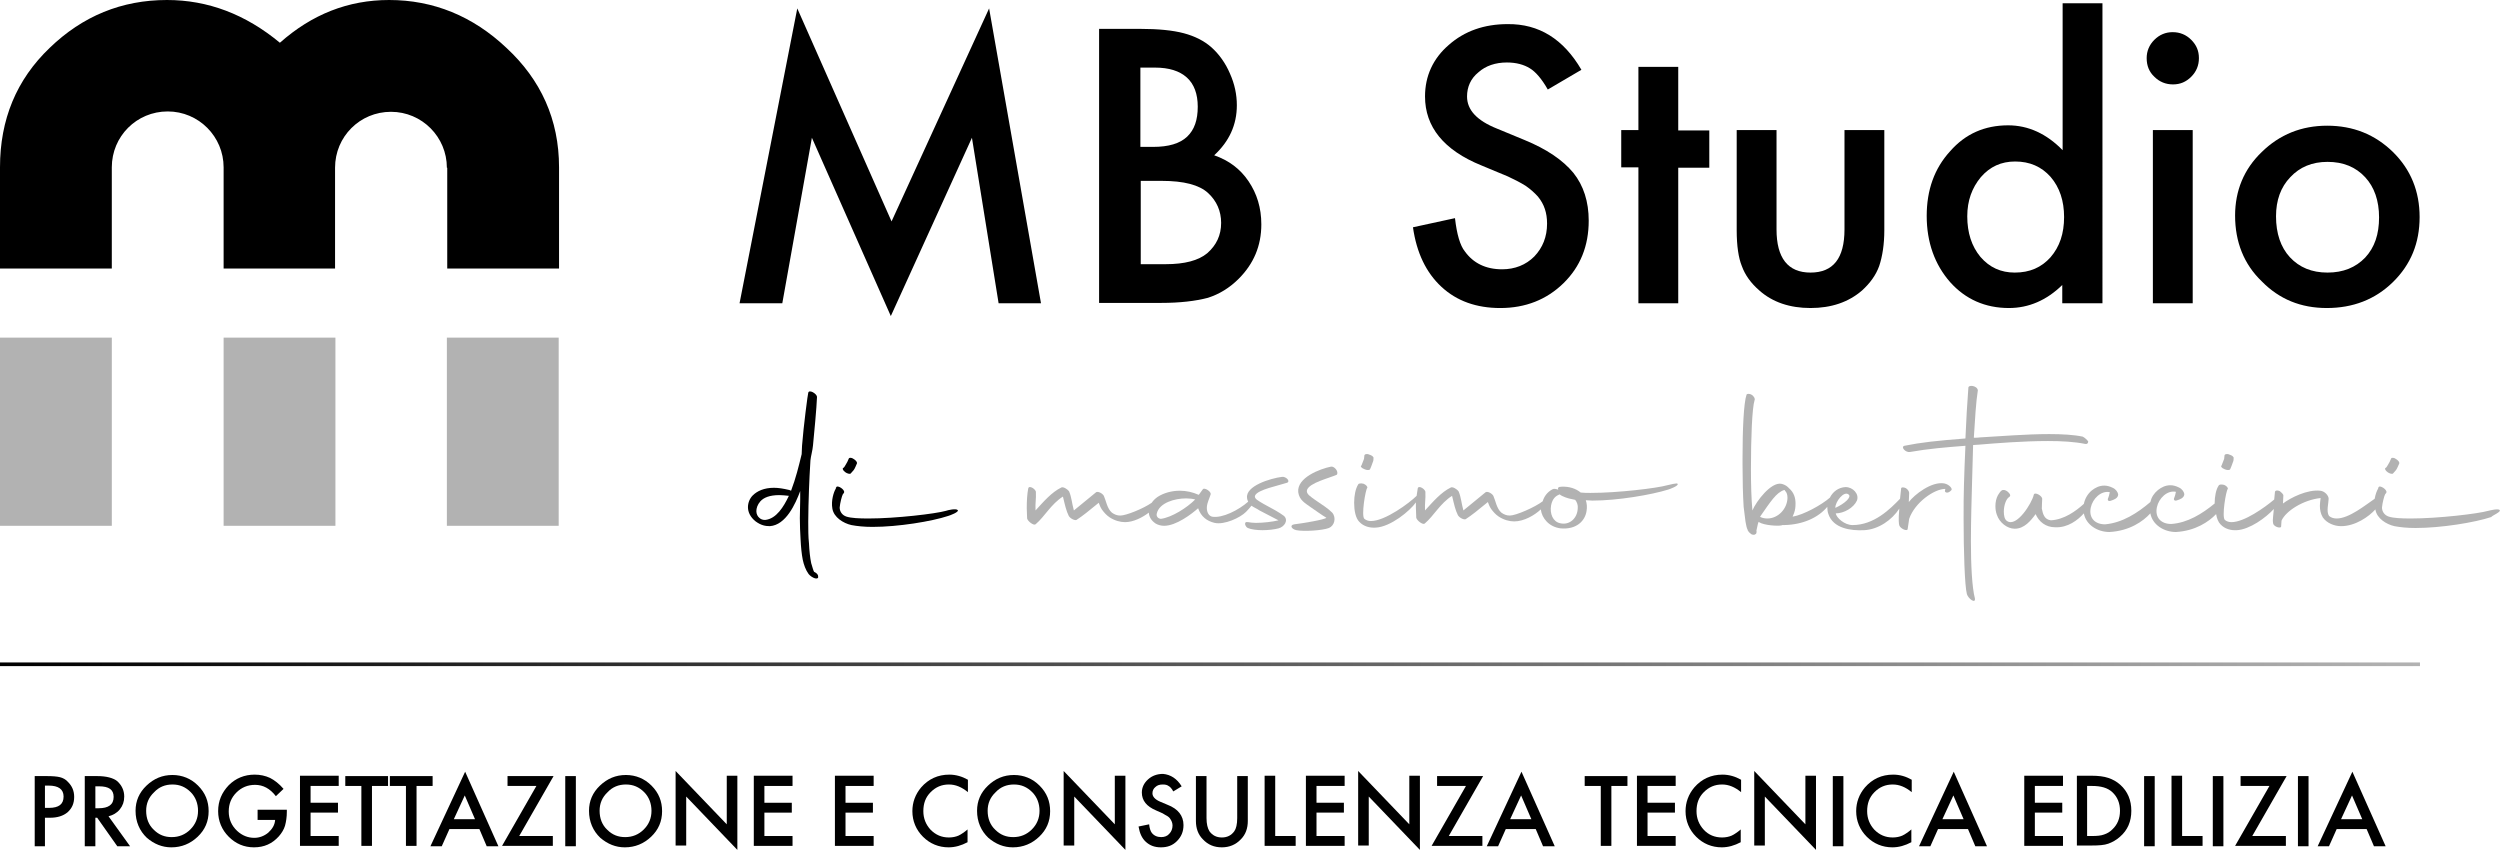
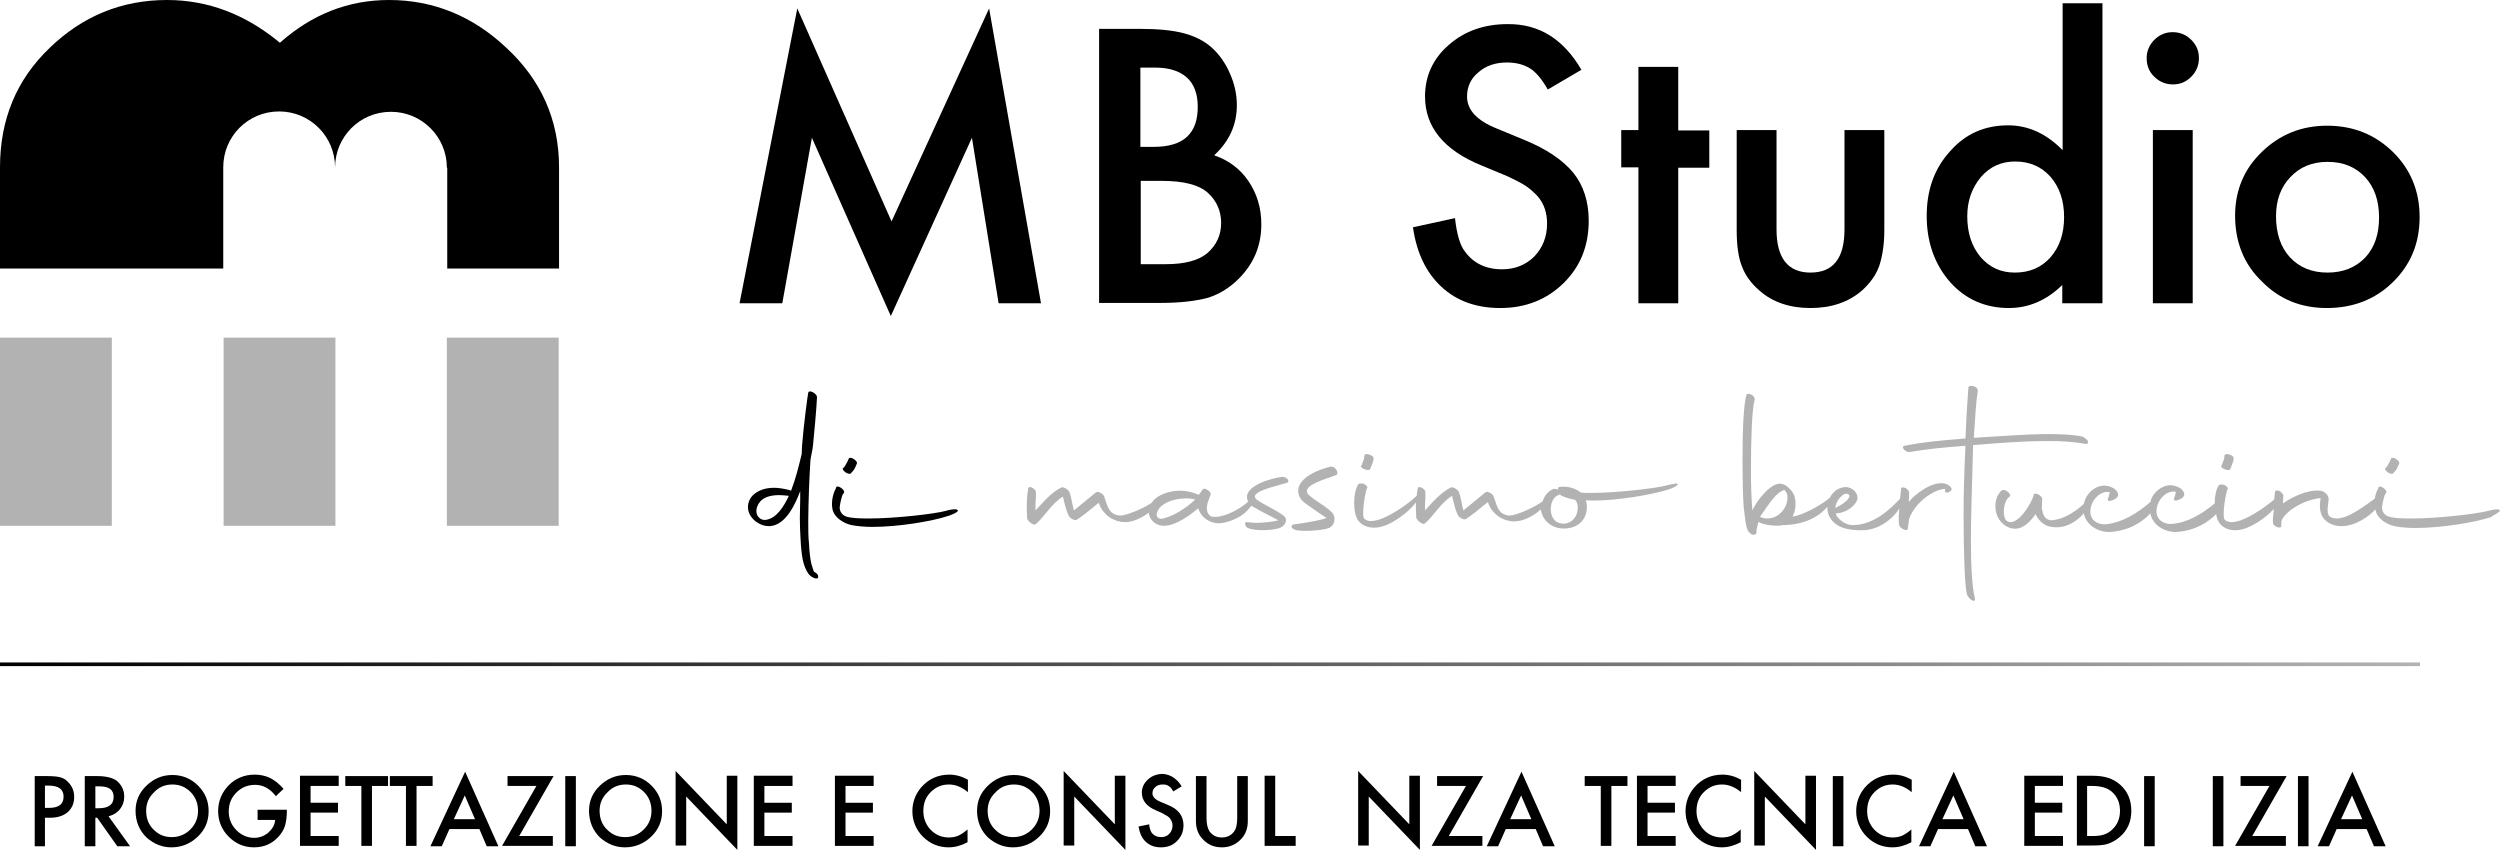
<svg xmlns="http://www.w3.org/2000/svg" version="1.1" id="Livello_1" x="0px" y="0px" viewBox="0 0 684.2 232.7" style="enable-background:new 0 0 684.2 232.7;" xml:space="preserve">
  <style type="text/css">
	.st0{fill:#B2B2B2;}
	.st1{fill:#FFFFFF;}
	.st2{fill:none;stroke:url(#SVGID_1_);stroke-miterlimit:10;}
</style>
  <g>
    <path d="M202.4,83l15.8-80.7L244,60.6l26.7-58.3L284.9,83h-11.6L266,37.7l-22.2,48.8l-21.6-48.8L214.1,83H202.4z" />
    <path d="M300.8,83V7.9H312c5,0,9,0.4,12,1.2c3,0.8,5.6,2.1,7.6,3.9c2.1,1.9,3.8,4.3,5,7.1c1.3,2.9,1.9,5.8,1.9,8.7   c0,5.4-2.1,9.9-6.2,13.7c4,1.4,7.1,3.7,9.4,7.1c2.3,3.4,3.5,7.3,3.5,11.8c0,5.9-2.1,10.8-6.2,14.9c-2.5,2.5-5.3,4.2-8.4,5.2   c-3.4,0.9-7.7,1.4-12.8,1.4H300.8z M312.1,40.2h3.5c4.2,0,7.3-0.9,9.3-2.8c2-1.9,2.9-4.6,2.9-8.2c0-3.5-1-6.2-3-8   c-2-1.8-4.9-2.7-8.7-2.7h-4V40.2z M312.1,72.3h7c5.1,0,8.9-1,11.3-3c2.5-2.2,3.8-4.9,3.8-8.3c0-3.2-1.2-6-3.6-8.2   c-2.4-2.2-6.6-3.3-12.7-3.3h-5.7V72.3z" />
    <path d="M432.8,19.1l-9.2,5.4c-1.7-3-3.4-4.9-4.9-5.8c-1.6-1-3.7-1.6-6.3-1.6c-3.1,0-5.8,0.9-7.8,2.7c-2.1,1.7-3.1,4-3.1,6.6   c0,3.7,2.7,6.6,8.2,8.8l7.5,3.1c6.1,2.5,10.5,5.5,13.4,9c2.8,3.5,4.2,7.9,4.2,13.1c0,6.9-2.3,12.6-6.9,17.1   c-4.6,4.5-10.4,6.8-17.3,6.8c-6.5,0-11.9-1.9-16.1-5.8c-4.2-3.9-6.8-9.3-7.8-16.3l11.5-2.5c0.5,4.4,1.4,7.5,2.7,9.1   c2.3,3.2,5.7,4.9,10.2,4.9c3.5,0,6.5-1.2,8.8-3.5c2.3-2.4,3.5-5.4,3.5-9c0-1.5-0.2-2.8-0.6-4c-0.4-1.2-1-2.3-1.9-3.4   c-0.9-1-2-2-3.3-2.9c-1.4-0.9-3-1.7-4.9-2.6l-7.2-3C395.1,41.1,390,34.7,390,26.4c0-5.6,2.2-10.4,6.5-14.1   c4.3-3.8,9.7-5.7,16.1-5.7C421.2,6.5,427.9,10.7,432.8,19.1z" />
    <path d="M459.3,45.8V83h-10.9V45.8h-4.7V35.6h4.7V18.3h10.9v17.4h8.5v10.2H459.3z" />
    <path d="M486.2,35.6v27.2c0,7.8,3.1,11.8,9.3,11.8c6.2,0,9.3-3.9,9.3-11.8V35.6h10.9v27.4c0,3.8-0.5,7.1-1.4,9.8   c-0.9,2.5-2.5,4.7-4.7,6.7c-3.7,3.2-8.4,4.8-14.1,4.8c-5.7,0-10.4-1.6-14-4.8c-2.3-2-3.9-4.2-4.8-6.7c-0.9-2.2-1.4-5.5-1.4-9.8   V35.6H486.2z" />
    <path d="M564.4,0.9h11V83h-11v-5c-4.3,4.2-9.2,6.3-14.6,6.3c-6.5,0-11.9-2.4-16.1-7.1c-4.2-4.8-6.4-10.9-6.4-18.1   c0-7.1,2.1-13,6.4-17.7c4.2-4.8,9.5-7.1,15.9-7.1c5.5,0,10.5,2.3,14.9,6.8V0.9z M538.4,59.2c0,4.5,1.2,8.2,3.6,11.1   c2.5,2.9,5.6,4.3,9.4,4.3c4.1,0,7.3-1.4,9.8-4.2c2.5-2.9,3.7-6.5,3.7-11c0-4.4-1.2-8.1-3.7-11c-2.5-2.8-5.7-4.2-9.7-4.2   c-3.8,0-6.9,1.4-9.4,4.3C539.7,51.4,538.4,54.9,538.4,59.2z" />
    <path d="M587.5,15.9c0-1.9,0.7-3.6,2.1-5c1.4-1.4,3.1-2.1,5-2.1c2,0,3.7,0.7,5.1,2.1c1.4,1.4,2.1,3,2.1,5c0,2-0.7,3.7-2.1,5.1   c-1.4,1.4-3,2.1-5,2.1c-2,0-3.7-0.7-5.1-2.1C588.2,19.7,587.5,18,587.5,15.9z M600.1,35.6V83h-10.9V35.6H600.1z" />
    <path d="M611.7,59c0-6.8,2.4-12.7,7.3-17.4c4.9-4.8,10.9-7.2,17.9-7.2c7.1,0,13.1,2.4,18,7.2c4.9,4.8,7.3,10.8,7.3,17.8   c0,7.1-2.4,13-7.3,17.8c-4.9,4.8-11,7.1-18.1,7.1c-7.1,0-13-2.4-17.8-7.3C614.1,72.3,611.7,66.2,611.7,59z M622.9,59.2   c0,4.7,1.3,8.5,3.8,11.2c2.6,2.8,6,4.2,10.3,4.2c4.3,0,7.7-1.4,10.3-4.1c2.6-2.8,3.8-6.4,3.8-11c0-4.6-1.3-8.3-3.8-11   c-2.6-2.8-6-4.2-10.3-4.2c-4.2,0-7.6,1.4-10.2,4.2C624.2,51.2,622.9,54.8,622.9,59.2z" />
  </g>
  <rect x="61.2" y="92.4" class="st0" width="30.6" height="51.5" />
  <rect y="92.4" class="st0" width="30.6" height="51.5" />
  <rect x="122.3" y="92.4" class="st0" width="30.6" height="51.5" />
-   <path d="M122.3,45.9c0-8.4-6.8-15.3-15.3-15.3s-15.3,6.8-15.3,15.3l0,27.6H61.2l0-27.7c0-8.4-6.8-15.3-15.3-15.3  s-15.3,6.8-15.3,15.3v27.7H0V45.8c0-13.1,4.5-24,13.6-32.7C22.6,4.4,33.3,0,45.7,0c11.2,0,21.5,3.9,30.9,11.7  C85.4,3.9,95.3,0,106.5,0c12.1,0,22.9,4.4,32.1,13.1C148,21.8,153,32.7,153,45.8v27.7h-30.6V45.9z" />
+   <path d="M122.3,45.9c0-8.4-6.8-15.3-15.3-15.3s-15.3,6.8-15.3,15.3l0,27.6l0-27.7c0-8.4-6.8-15.3-15.3-15.3  s-15.3,6.8-15.3,15.3v27.7H0V45.8c0-13.1,4.5-24,13.6-32.7C22.6,4.4,33.3,0,45.7,0c11.2,0,21.5,3.9,30.9,11.7  C85.4,3.9,95.3,0,106.5,0c12.1,0,22.9,4.4,32.1,13.1C148,21.8,153,32.7,153,45.8v27.7h-30.6V45.9z" />
  <g>
    <path d="M223,156.6L223,156.6l-0.2-0.1c-0.2-0.3-0.4-1.1-0.8-2.4c-0.3-1.5-0.5-3.3-0.6-5.4c-0.2-1.8-0.2-3.8-0.2-5.9   c0-2.8,0.1-5.8,0.2-8.8c0.1-2.4,0.2-4.9,0.4-8c0.1-1.1,0.6-2.8,0.7-4.1c0.3-3,1-10.4,1.1-13.3c-0.1-0.9-2.2-2.1-2.4-1.1   c-0.1,0.1-1.3,9.2-1.7,14.5l-0.1,2.3c-0.8,3.3-1.6,6.6-2.9,10l-0.5-0.2c-1.7-0.4-3-0.6-4.2-0.6c-2.7,0-4.6,0.9-5.8,2.1   c-0.8,0.8-1.3,2-1.3,3.2c0,1.3,0.6,2.7,2.1,3.9c1.5,1.1,2.7,1.3,3.9,1.3c4.4-0.3,7-6.1,8.3-9.6v2.3c0,1.7-0.1,3.5-0.1,5.1   c0,2,0.1,4,0.2,5.8c0.1,2.1,0.3,4.1,0.6,5.6c0.3,1.4,0.8,2.8,1.6,3.9c0.4,0.5,1.1,1,1.8,1.2c0.7,0.1,0.9-0.1,0.8-0.6   C223.9,157.2,223.4,156.8,223,156.6z M215.8,135.9c-1.3,2.7-3.3,6.1-6.4,6.4c-0.7,0-1.2-0.2-1.6-0.6c-0.4-0.3-0.8-1-0.8-1.8   c0-0.8,0.3-1.8,1.1-2.7c0.9-1,2.5-1.7,5.2-1.7c0.8,0,1.6,0.1,2.6,0.2L215.8,135.9z" />
    <path d="M231.3,129.2c0.5,0.4,1.3,0.6,1.5,0.4c0.3-0.3,0.5-0.6,0.8-0.9c0.3-0.3,0.8-1.6,0.9-1.8c0.2-0.3-0.2-0.9-0.9-1.3   c-0.5-0.4-1.2-0.4-1.3-0.1l-0.4,0.9c-0.2,0.3-0.8,1.5-1,1.6C230.4,128.1,230.7,128.8,231.3,129.2z" />
    <path d="M258.9,139.8c-2.8,0.8-13.7,2.1-21.2,2.1c-2.6,0-4.7-0.1-6-0.5c-1.3-0.4-1.9-1.5-1.9-2.5c0.1-1.2,0.6-3.2,0.9-3.7l0.1-0.1   l0.1-0.1l0.1-0.2c0.3-0.8-1.8-2.1-2.1-1.5c0,0.1-0.1,0.1-0.2,0.3l0.1,0.1l-0.1,0.1c-0.5,0.8-1.3,3.2-0.9,5.4c0.4,2.4,3,4,5.2,4.5   c1.6,0.3,3.5,0.5,5.8,0.5c7,0,16.2-1.5,20.7-3c0.4-0.1,3.1-1.1,2.6-1.6C261.7,139.1,259.4,139.6,258.9,139.8z" />
    <path class="st0" d="M350.9,130.5c-3.2,0.4-10.1,2.5-9.6,5.8c0,0.4,0.2,0.7,0.3,1c-2.6,2.3-7.1,4.6-9.9,4.1   c-1.1-0.3-1.5-1.6-1.4-2.7c0.1-1.2,0.7-2.3,1-3.3c0.4-0.8-1.7-2.1-2.1-1.5l-1.1,1.5h-0.1c-1.6-0.7-3.3-1.1-5.1-1.1   c-2.2,0-4.4,0.6-6.1,1.7c-0.7,0.5-1.2,1-1.6,1.6c-2.3,1.6-7,3.5-8.6,3.5c-0.9,0-1.6-0.3-2.3-0.8c-1.3-1.1-1.6-3.3-2.2-4.6   c-0.4-0.7-1.6-1.3-2.1-1l-6.1,5c-0.6-2.2-0.6-3.5-1.3-5.2c-0.5-0.7-1.6-1.3-2.1-1.1c-2.7,1.3-4.9,3.9-7.1,6.3   c-0.1-2.1,0.2-3.2,0.1-4.9c0.2-0.8-1.9-2.2-2.1-1.1c-0.3,1.6-0.4,3.4-0.4,5.4c0,0.9,0.1,1.8,0.1,2.8c0.2,0.8,1.8,2,2.3,1.6   c2.5-2.1,4.2-5.5,7.5-7.6c0.6,2.5,0.9,3.9,1.6,5.3c0.4,0.7,1.6,1.3,2.1,1.1c1.7-1.1,3.3-2.4,6.1-4.7c0.2,0.6,0.5,1.3,0.9,1.9   c0.6,0.8,1.2,1.5,2.1,2.1c1.4,0.9,2.9,1.3,4.2,1.3c2.3,0,4.8-1.3,6.5-2.6c0.1,1.2,0.7,2.2,1.9,3c0.7,0.4,1.5,0.6,2.3,0.6   c3.3,0,7.5-3.2,9.3-4.8c0.8,2.3,2.4,3.5,4.5,4c2.7,0.6,7-1.4,8.6-3c0.6-0.6,1.1-1.2,1.5-1.7c0.7,0.5,1.5,0.8,2.2,1.3   c1.3,0.7,3.7,1.9,5.2,2.7c-1.6,0.4-4.2,0.7-6.2,0.7c-0.8,0-1.5-0.1-2.1-0.2c-1.4-0.3-0.8,1.3-0.1,1.6c0.9,0.4,2.5,0.6,4,0.6   c1.6,0,3.3-0.2,4.4-0.5c1.6-0.4,2.8-2.2,1.5-3.4c-1.3-1-3.2-2-5.6-3.3c-1.3-0.8-2.7-1.4-2.3-2.3c0.7-1.6,6.4-2.7,8.8-3.5   C353.2,131.6,351.9,130.4,350.9,130.5z M317.7,142c-0.9-0.1-1.3-0.8-1.1-1.5c0.7-2.9,4.9-4.1,8-4.1c0.9,0,1.8,0.1,2.5,0.3   C324.8,139,320.7,141.6,317.7,142z" />
    <path class="st0" d="M364.3,127.7c-3,0.6-9.4,3-9,7c0.3,2.2,1.9,3,3.4,4.1c1.2,0.8,2.8,2,4.3,2.9c-0.4,0.5-6.3,1.5-8.8,1.8   c-1.3,0.2-0.8,1.3,0.6,1.6c2,0.4,7.1,0.1,8.9-0.6c1.5-0.6,2.1-2.8,0.9-4.2c-1.2-1.2-2.5-2-4.7-3.5c-1.2-0.9-2.5-1.6-2.2-2.7   c0.7-2,6-3.2,8.2-4.2C366.4,129,365.2,127.6,364.3,127.7z" />
    <path class="st0" d="M373.4,128.4c0.6,0.3,1.3,0.3,1.5,0.1c0.2-0.3,0.7-1.7,0.8-2c0.2-0.4,0.2-0.8,0.2-1.1c0.1-0.3-0.4-0.8-1.2-1   c-0.6-0.3-1.3-0.1-1.3,0.3l-0.1,0.9c-0.1,0.3-0.6,1.6-0.7,1.8C372.2,127.6,372.6,128.1,373.4,128.4z" />
    <path class="st0" d="M456.3,132.8c-2.8,0.8-13.5,2.1-21,2.1c-0.9,0-1.8,0-2.7-0.1c-1.3-1.1-3.2-1.7-5.2-1.6c-0.9,0-1.2,0.3-0.9,0.9   l-0.1-0.1c-0.6-0.2-1.1-0.3-1.5-0.1c-1.5,0.8-2.3,2-2.7,3.3c-2.1,1.6-7.3,3.9-9,3.9c-0.9,0-1.6-0.3-2.3-0.8   c-1.3-1.1-1.6-3.3-2.2-4.6c-0.4-0.7-1.6-1.3-2.1-1l-6.1,5c-0.6-2.2-0.6-3.5-1.3-5.2c-0.5-0.7-1.6-1.3-2.1-1.1   c-2.7,1.3-4.9,3.9-7.1,6.3c-0.1-2.1,0.2-3.2,0.1-4.9c0.2-0.8-1.9-2.2-2.1-1.1c-0.1,0.6-0.2,1.3-0.3,2c-1.9,1.9-8.6,6.9-12.5,6.9   c-0.7,0-1.3-0.2-1.8-0.6c-0.9-0.8,0.3-8,0.8-8.5c0.1-0.3-0.3-0.8-1-1.1c-0.8-0.2-1.4-0.1-1.5,0.2c-0.7,1.1-1.1,3-1.1,5   c0,2.1,0.4,4.2,1.4,5.2c1.2,1.3,2.9,1.7,4.5,1.6c4.1-0.2,9.4-4.6,11-6.9c0,0.5,0,1,0,1.4c0,0.9,0.1,1.8,0.1,2.8   c0.2,0.8,1.8,2,2.3,1.6c2.5-2.1,4.2-5.5,7.5-7.6c0.6,2.5,0.9,3.9,1.6,5.3c0.4,0.7,1.6,1.3,2.1,1.1c1.7-1.1,3.3-2.4,6.1-4.7   c0.2,0.6,0.5,1.3,0.9,1.9c0.6,0.8,1.2,1.5,2.1,2.1c1.4,0.9,2.9,1.3,4.2,1.3c2.7,0,5.6-1.7,7.3-3.3c0,0,0,0.1,0,0.1   c0.3,2.3,2.2,4.7,5.4,5.1c4.4,0.4,6.7-2.1,7.1-4.7c0.2-1.1,0.1-2.1-0.2-3c0.6,0,1.2,0.1,1.8,0.1c7,0,16.2-1.6,20.7-3   c0.4-0.1,3.1-1.1,2.6-1.6C459.1,132.1,456.7,132.7,456.3,132.8z M427,143.2c-2-0.4-2.9-2.6-2.5-4.9c0.4-2,1.4-2.6,2.3-3l0.2,0.1   c0.4,0.4,2.3,1.1,3.2,1.2l0.9,0.2c0.5,0.6,0.8,1.5,0.7,2.3C431.7,141.9,429.5,143.8,427,143.2z" />
    <path class="st0" d="M532.1,132.3c-3.5-0.6-8.2,3.1-9.7,5.1l0.1-2.5c0-0.4-0.4-1-0.9-1.3c-0.6-0.3-1.3-0.3-1.3,0.1   c-0.1,1-0.2,2-0.3,2.8c-2.7,2.8-7.1,7.2-13,7.2c-2.2,0-4.4-2-4.6-3.2c2.2,0,4.9-1.5,5.8-3.5c0.7-1.8-1.1-3.7-3.1-3.7   c-2,0.1-3.5,1.3-4.3,2.9c-2.3,2-7.2,4.7-10.2,5.2l0.4-1c0.3-0.8,0.4-1.6,0.4-2.6c0-1.5-0.4-3-1.8-4.2l-0.3-0.3   c-0.5-0.5-1.3-0.8-1.8-0.9c-2.8-0.5-6.8,4.7-7.9,7.3c-0.3-3.2-0.4-7.3-0.4-11.4c0-8.3,0.3-16.6,1-18.8c0.2-0.4-0.2-1-0.7-1.4   c-0.6-0.4-1.3-0.4-1.5-0.1c-0.8,2.3-1.1,9.7-1.1,17.3v2c0,4.1,0.1,8.2,0.3,11.4l0.5,4c0.2,1,0.3,1.8,0.6,2.3c0,0.1,0,0.2,0.2,0.4   c0,0.1,0.4,0.5,0.8,0.8c0.6,0.3,0.9,0.1,1,0.1c0.1-0.1,0.2-0.2,0.3-0.2c0.1-0.2,0.2-0.5,0.1-0.9l0.4-1.8l0.2-0.6l0.1,0.1   c1.4,0.9,5.1,1.1,6.1,0.9l0.3-0.1h0.5c5.2-0.1,9.4-2.1,11.8-5c0,0.1,0,0.2,0,0.2c0,0.6,0.1,1.3,0.3,1.8c1.3,3.9,6.1,4.6,9.8,4.4   c3.9-0.2,7.6-2.8,9.6-5.9c-0.3,3.3-0.1,4.2,0,4.6c0.3,0.9,2.3,1.8,2.3,0.9c0.3-1.8,0.3-2.2,0.4-2.7c1.5-4.4,6.8-8.2,9.9-8.2   l-0.1,0.5c-0.1,0.5,0.8,0.9,1.7-0.1C534.5,133.9,533.6,132.6,532.1,132.3z M483.7,141.9c-0.6,0-1.3-0.1-1.9-0.4l-0.1-0.1   c2.8-4,4.4-6.6,6.6-7.3h0.1l0.2,0.3c0.4,0.4,0.6,1,0.6,1.9C489.1,139.3,486.6,141.9,483.7,141.9z M506,135.4   c0.7,0.7-1.1,2.4-3.7,3.6C502.2,137.4,504.7,134.1,506,135.4z" />
    <path class="st0" d="M540,121.8c0.5,0,0.9-0.1,1.5-0.1c4.8-0.4,12.2-1,19-1c3.8,0,7.3,0.2,10.2,0.8c0.5,0.1,0.8-0.2,0.8-0.7   c-0.3-0.4-0.9-1-1.5-1.3c-2.3-0.5-5.6-0.7-9.2-0.7c-6.2,0-13.4,0.6-18.8,0.9c-0.6,0.1-1.3,0.1-1.8,0.1c0.3-4.9,0.6-9.9,1.1-13   c-0.2-1.3-2.7-1.6-2.6-0.6c-0.3,3.9-0.6,8.9-0.8,13.8c-7.8,0.6-12.3,1.1-16.7,2c-1.1,0.3,0.3,1.9,1.5,1.7c5.1-0.9,10-1.3,15.2-1.7   c-0.2,3.9-0.3,7.6-0.4,10.6c-0.1,2.5-0.1,5.9-0.1,9.5c0,8.5,0.3,18.3,0.9,20.5c0.4,1.3,2.4,2.7,2.2,1.2c-0.8-3-1.1-9.2-1.1-15.6   c0-5.8,0.2-11.7,0.3-15.7L540,121.8z" />
    <path class="st0" d="M608.8,128.4c0.6,0.3,1.3,0.3,1.5,0.1c0.2-0.3,0.7-1.7,0.8-2c0.2-0.4,0.2-0.8,0.2-1.1c0.1-0.3-0.4-0.8-1.2-1   c-0.6-0.3-1.3-0.1-1.3,0.3l-0.1,0.9c-0.1,0.3-0.6,1.6-0.7,1.8C607.7,127.6,608,128.1,608.8,128.4z" />
    <path class="st0" d="M684.1,139.6c-0.3-0.5-2.7,0.1-3.1,0.2c-2.8,0.8-13.7,2.1-21.2,2.1c-2.6,0-4.7-0.1-6-0.5   c-1.3-0.4-1.9-1.5-1.9-2.5c0.1-1.2,0.6-3.2,0.9-3.7l0.1-0.1l0.1-0.1l0.1-0.2c0.3-0.8-1.8-2.1-2.1-1.5c0,0.1-0.1,0.1-0.2,0.3   l0.1,0.1l-0.1,0.1c-0.3,0.5-0.7,1.5-0.9,2.7c-2.5,1.7-7,5.4-10.4,5.4c-0.8,0-1.5-0.2-2.1-0.7c-0.8-1.2-0.1-3.6-0.1-4.7   c0-0.9-1.1-2.1-2.3-2.2c-3.5-0.4-8.1,1.9-10.2,3.5l0.1-2.1c0.1-0.4-0.5-0.9-1-1.3c-0.6-0.3-1.3-0.2-1.3,0.3l-0.2,2   c-2.6,2.2-8.2,6.2-11.7,6.2c-0.7,0-1.3-0.2-1.8-0.6c-0.9-0.8,0.3-8,0.8-8.5c0.1-0.3-0.3-0.8-1-1.1c-0.8-0.2-1.4-0.1-1.5,0.2   c-0.7,1-1.1,2.9-1.1,4.9c-3.4,2.8-7.4,5.3-11.9,5.6c-2.8,0-4.5-1.8-3.9-4.6c0.5-2.4,2.8-4.7,5.2-4.2c-0.1,0.7-0.3,1.2-0.4,1.5   c-0.4,0.8,0.1,1.1,0.8,0.8c0.6-0.2,1.9-0.6,1.9-1.7c-0.1-0.6-0.6-1.4-1.5-1.8c-0.8-0.4-1.6-0.6-2.3-0.6c-1.4,0-2.5,0.6-3.4,1.3   c-1.1,0.9-1.8,2-2.1,3.3c-3.5,3-7.7,5.7-12.4,6.1c-2.8,0-4.5-1.8-3.9-4.6c0.5-2.4,2.8-4.7,5.2-4.2c-0.1,0.7-0.3,1.2-0.4,1.5   c-0.4,0.8,0.1,1.1,0.8,0.8c0.6-0.2,1.9-0.6,1.9-1.7c-0.1-0.6-0.6-1.4-1.5-1.8c-0.8-0.4-1.6-0.6-2.3-0.6c-1.4,0-2.5,0.6-3.4,1.3   c-1.2,1-1.9,2.3-2.2,3.7c-2.2,2-5.4,4.3-9,4.5c-1.8-0.2-2.2-1.7-2.5-3.2c0-1.1,0.1-2.1,0.1-2.6c0.1-0.9-2.1-2.1-2.3-1.2   c-0.5,2.3-4.7,9-7.3,7.2c-0.7-0.4-0.9-1.5-0.9-2.6c0-1.6,0.6-3.5,1.5-4c0.3-0.2,0.4-0.6-0.1-1.1c-0.5-0.6-1.2-0.9-1.7-0.8   c-0.6,0.2-0.9,0.8-1.3,1.4c-0.5,0.9-0.7,2-0.7,3c0,0.8,0.1,1.6,0.4,2.4c0.7,2.1,2.8,3.8,4.9,3.8c2.6,0,4.4-2.2,5.7-4   c0.9,2.1,2.8,3.6,5.3,3.6c3.5,0.2,6.3-2,7.9-3.8c0.6,3.2,3.8,5.1,7,5.1c5.5-0.3,9.2-2.9,11.2-5.1c0.6,3.2,3.8,5.1,7,5.1   c5.3-0.3,9-2.8,11-4.9c0.2,1.2,0.6,2.2,1.2,2.8c1.2,1.3,2.9,1.7,4.5,1.6c3.5-0.2,7.9-3.4,10.1-5.8l-0.2,2c-0.1,0.8-0.1,1.4,0,1.9   c0.1,1,2.3,1.6,2.2,0.8l0.1-1.5c1.2-2.7,6-5.7,10.7-6.2c-0.1,0.8-0.2,1.5-0.2,2.1c0,1.1,0.2,2.2,0.8,3.2c1.1,1.6,3.2,2.4,5,2.4   c3.9,0,7.6-2.6,9.4-4.6c0,0,0,0.1,0,0.1c0.4,2.4,3,4,5.2,4.5c1.6,0.3,3.5,0.5,5.8,0.5c7,0,16.2-1.5,20.7-3   C682,141.1,684.6,140.1,684.1,139.6z" />
    <path class="st0" d="M653.4,129.2c0.5,0.4,1.3,0.6,1.5,0.4c0.3-0.3,0.5-0.6,0.8-0.9c0.3-0.3,0.8-1.6,0.9-1.8   c0.2-0.3-0.2-0.9-0.9-1.3c-0.5-0.4-1.2-0.4-1.3-0.1l-0.4,0.9c-0.2,0.3-0.8,1.5-1,1.6C652.5,128.1,652.8,128.8,653.4,129.2z" />
  </g>
  <g>
    <g>
      <path d="M12.3,223.8v7.8H9.5v-19.2h3.3c1.6,0,2.8,0.1,3.6,0.3c0.8,0.2,1.6,0.6,2.2,1.3c1.1,1.1,1.7,2.4,1.7,4.1    c0,1.8-0.6,3.1-1.8,4.2c-1.2,1-2.8,1.5-4.8,1.5H12.3z M12.3,221.1h1.1c2.7,0,4-1,4-3.1c0-2-1.4-3-4.1-3h-1V221.1z" />
      <path d="M29.7,223.4l5.9,8.2h-3.5l-5.5-7.8h-0.5v7.8h-2.9v-19.2h3.4c2.5,0,4.4,0.5,5.5,1.4c1.2,1.1,1.9,2.5,1.9,4.2    c0,1.4-0.4,2.5-1.2,3.5C32,222.5,30.9,223.1,29.7,223.4z M26.1,221.2H27c2.7,0,4.1-1,4.1-3.1c0-2-1.3-2.9-4-2.9h-1V221.2z" />
      <path d="M37.1,221.9c0-2.7,1-5,3-6.9c2-1.9,4.3-2.9,7.1-2.9c2.7,0,5.1,1,7,2.9c2,2,2.9,4.3,2.9,7c0,2.8-1,5.1-3,7    c-2,1.9-4.4,2.9-7.2,2.9c-2.5,0-4.7-0.9-6.7-2.6C38.2,227.4,37.1,224.9,37.1,221.9z M40,221.9c0,2.1,0.7,3.9,2.1,5.2    c1.4,1.4,3,2,4.9,2c2,0,3.7-0.7,5.1-2.1c1.4-1.4,2.1-3.1,2.1-5.1c0-2-0.7-3.8-2-5.1c-1.4-1.4-3-2.1-5-2.1c-2,0-3.7,0.7-5,2.1    C40.7,218.2,40,219.9,40,221.9z" />
      <path d="M70.6,221.6h7.9v0.6c0,1.4-0.2,2.7-0.5,3.8c-0.3,1-0.9,2-1.7,2.9c-1.8,2-4,3-6.8,3c-2.7,0-5-1-6.9-2.9    c-1.9-1.9-2.9-4.3-2.9-7c0-2.8,1-5.1,2.9-7.1c1.9-1.9,4.3-2.9,7.1-2.9c1.5,0,2.9,0.3,4.2,0.9c1.2,0.6,2.5,1.6,3.7,3l-2.1,2    c-1.6-2.1-3.5-3.1-5.7-3.1c-2,0-3.7,0.7-5.1,2.1c-1.4,1.4-2.1,3.1-2.1,5.2c0,2.1,0.8,3.9,2.3,5.3c1.4,1.3,3,1.9,4.7,1.9    c1.4,0,2.7-0.5,3.8-1.4c1.1-1,1.8-2.1,1.9-3.5h-4.8V221.6z" />
      <path d="M92.7,215.1H85v4.6h7.5v2.7H85v6.4h7.7v2.7H82.1v-19.2h10.6V215.1z" />
      <path d="M101.8,215.1v16.4h-2.9v-16.4h-4.4v-2.7h11.7v2.7H101.8z" />
      <path d="M114,215.1v16.4h-2.9v-16.4h-4.4v-2.7h11.7v2.7H114z" />
      <path d="M131.2,226.9H123l-2.1,4.7h-3.1l9.5-20.4l9.1,20.4h-3.2L131.2,226.9z M130,224.2l-2.8-6.5l-3,6.5H130z" />
      <path d="M142.1,228.8h9.2v2.7h-13.9l9.4-16.4h-7.9v-2.7h12.6L142.1,228.8z" />
      <path d="M157.6,212.4v19.2h-2.9v-19.2H157.6z" />
      <path d="M161.2,221.9c0-2.7,1-5,3-6.9c2-1.9,4.3-2.9,7.1-2.9c2.7,0,5.1,1,7,2.9c2,2,2.9,4.3,2.9,7c0,2.8-1,5.1-3,7    c-2,1.9-4.4,2.9-7.2,2.9c-2.5,0-4.7-0.9-6.7-2.6C162.3,227.4,161.2,224.9,161.2,221.9z M164.1,221.9c0,2.1,0.7,3.9,2.1,5.2    c1.4,1.4,3,2,4.9,2c2,0,3.7-0.7,5.1-2.1c1.4-1.4,2.1-3.1,2.1-5.1c0-2-0.7-3.8-2-5.1c-1.4-1.4-3-2.1-5-2.1c-2,0-3.7,0.7-5,2.1    C164.8,218.2,164.1,219.9,164.1,221.9z" />
      <path d="M184.9,231.5v-20.5l14,14.6v-13.3h2.9v20.3l-14-14.6v13.4H184.9z" />
      <path d="M216.9,215.1h-7.7v4.6h7.5v2.7h-7.5v6.4h7.7v2.7h-10.6v-19.2h10.6V215.1z" />
      <path d="M239.1,215.1h-7.7v4.6h7.5v2.7h-7.5v6.4h7.7v2.7h-10.6v-19.2h10.6V215.1z" />
      <path d="M264.9,213.4v3.4c-1.7-1.4-3.4-2.1-5.2-2.1c-2,0-3.6,0.7-5,2.1c-1.4,1.4-2,3.1-2,5.2c0,2,0.7,3.7,2,5.1    c1.4,1.4,3,2.1,5,2.1c1,0,1.9-0.2,2.6-0.5c0.4-0.2,0.8-0.4,1.2-0.7c0.4-0.3,0.9-0.6,1.3-1v3.5c-1.7,0.9-3.4,1.4-5.2,1.4    c-2.7,0-5.1-1-7-2.9c-1.9-1.9-2.9-4.3-2.9-7c0-2.4,0.8-4.6,2.4-6.5c2-2.3,4.6-3.5,7.7-3.5C261.6,212,263.3,212.5,264.9,213.4z" />
      <path d="M267.4,221.9c0-2.7,1-5,3-6.9c2-1.9,4.3-2.9,7.1-2.9c2.7,0,5.1,1,7,2.9c2,2,2.9,4.3,2.9,7c0,2.8-1,5.1-3,7    c-2,1.9-4.4,2.9-7.2,2.9c-2.5,0-4.7-0.9-6.7-2.6C268.5,227.4,267.4,224.9,267.4,221.9z M270.3,221.9c0,2.1,0.7,3.9,2.1,5.2    c1.4,1.4,3,2,4.9,2c2,0,3.7-0.7,5.1-2.1c1.4-1.4,2.1-3.1,2.1-5.1c0-2-0.7-3.8-2-5.1c-1.4-1.4-3-2.1-5-2.1c-2,0-3.7,0.7-5,2.1    C271,218.2,270.3,219.9,270.3,221.9z" />
      <path d="M291.1,231.5v-20.5l14,14.6v-13.3h2.9v20.3l-14-14.6v13.4H291.1z" />
      <path d="M323.4,215.2l-2.3,1.4c-0.4-0.8-0.9-1.3-1.3-1.5c-0.4-0.3-0.9-0.4-1.6-0.4c-0.8,0-1.5,0.2-2,0.7c-0.5,0.4-0.8,1-0.8,1.7    c0,0.9,0.7,1.7,2.1,2.3l1.9,0.8c1.6,0.6,2.7,1.4,3.4,2.3c0.7,0.9,1.1,2,1.1,3.3c0,1.8-0.6,3.2-1.8,4.4c-1.2,1.2-2.6,1.7-4.4,1.7    c-1.7,0-3-0.5-4.1-1.5c-1.1-1-1.7-2.4-2-4.2l2.9-0.6c0.1,1.1,0.4,1.9,0.7,2.3c0.6,0.8,1.5,1.2,2.6,1.2c0.9,0,1.7-0.3,2.2-0.9    c0.6-0.6,0.9-1.4,0.9-2.3c0-0.4-0.1-0.7-0.2-1c-0.1-0.3-0.3-0.6-0.5-0.9c-0.2-0.3-0.5-0.5-0.8-0.7c-0.3-0.2-0.8-0.4-1.2-0.7    l-1.8-0.8c-2.6-1.1-3.9-2.7-3.9-4.9c0-1.4,0.6-2.6,1.7-3.6c1.1-1,2.5-1.5,4.1-1.5C320.4,212,322.1,213.1,323.4,215.2z" />
      <path d="M330.2,212.4v11.5c0,1.6,0.3,2.8,0.8,3.6c0.8,1.1,1.9,1.7,3.4,1.7c1.5,0,2.6-0.6,3.4-1.7c0.5-0.7,0.8-1.9,0.8-3.6v-11.5    h2.9v12.3c0,2-0.6,3.7-1.9,5c-1.4,1.5-3.2,2.2-5.2,2.2c-2.1,0-3.8-0.7-5.2-2.2c-1.3-1.3-1.9-3-1.9-5v-12.3H330.2z" />
      <path d="M349,212.4v16.4h5.6v2.7h-8.5v-19.2H349z" />
-       <path d="M368,215.1h-7.7v4.6h7.5v2.7h-7.5v6.4h7.7v2.7h-10.6v-19.2H368V215.1z" />
      <path d="M371.7,231.5v-20.5l14,14.6v-13.3h2.9v20.3l-14-14.6v13.4H371.7z" />
      <path d="M396.5,228.8h9.2v2.7h-13.9l9.4-16.4h-7.9v-2.7h12.6L396.5,228.8z" />
      <path d="M420.3,226.9h-8.2l-2.1,4.7h-3.1l9.5-20.4l9.1,20.4h-3.2L420.3,226.9z M419.1,224.2l-2.8-6.5l-3,6.5H419.1z" />
      <path d="M441,215.1v16.4h-2.9v-16.4h-4.4v-2.7h11.7v2.7H441z" />
      <path d="M458.6,215.1h-7.7v4.6h7.5v2.7h-7.5v6.4h7.7v2.7H448v-19.2h10.6V215.1z" />
      <path d="M476.5,213.4v3.4c-1.7-1.4-3.4-2.1-5.2-2.1c-2,0-3.6,0.7-5,2.1c-1.4,1.4-2,3.1-2,5.2c0,2,0.7,3.7,2,5.1s3,2.1,5,2.1    c1,0,1.9-0.2,2.6-0.5c0.4-0.2,0.8-0.4,1.2-0.7c0.4-0.3,0.9-0.6,1.3-1v3.5c-1.7,0.9-3.4,1.4-5.2,1.4c-2.7,0-5.1-1-7-2.9    c-1.9-1.9-2.9-4.3-2.9-7c0-2.4,0.8-4.6,2.4-6.5c2-2.3,4.6-3.5,7.7-3.5C473.2,212,474.9,212.5,476.5,213.4z" />
      <path d="M480.1,231.5v-20.5l14,14.6v-13.3h2.9v20.3l-14-14.6v13.4H480.1z" />
      <path d="M504.5,212.4v19.2h-2.9v-19.2H504.5z" />
      <path d="M523.2,213.4v3.4c-1.7-1.4-3.4-2.1-5.2-2.1c-2,0-3.6,0.7-5,2.1c-1.4,1.4-2,3.1-2,5.2c0,2,0.7,3.7,2,5.1    c1.4,1.4,3,2.1,5,2.1c1,0,1.9-0.2,2.6-0.5c0.4-0.2,0.8-0.4,1.2-0.7c0.4-0.3,0.9-0.6,1.3-1v3.5c-1.7,0.9-3.4,1.4-5.2,1.4    c-2.7,0-5.1-1-7-2.9c-1.9-1.9-2.9-4.3-2.9-7c0-2.4,0.8-4.6,2.4-6.5c2-2.3,4.6-3.5,7.7-3.5C520,212,521.6,212.5,523.2,213.4z" />
      <path d="M538.6,226.9h-8.2l-2.1,4.7h-3.1l9.5-20.4l9.1,20.4h-3.2L538.6,226.9z M537.4,224.2l-2.8-6.5l-3,6.5H537.4z" />
      <path d="M564.6,215.1h-7.7v4.6h7.5v2.7h-7.5v6.4h7.7v2.7H554v-19.2h10.6V215.1z" />
      <path d="M568.4,231.5v-19.2h4c1.9,0,3.4,0.2,4.6,0.6c1.2,0.4,2.3,1,3.3,1.9c2,1.8,3,4.2,3,7.1c0,2.9-1,5.3-3.1,7.1    c-1,0.9-2.1,1.5-3.2,1.9c-1.1,0.4-2.6,0.5-4.5,0.5H568.4z M571.3,228.8h1.3c1.3,0,2.4-0.1,3.2-0.4c0.9-0.3,1.6-0.7,2.3-1.4    c1.4-1.3,2.1-3,2.1-5.1c0-2.1-0.7-3.8-2.1-5.1c-1.3-1.2-3.1-1.7-5.6-1.7h-1.3V228.8z" />
      <path d="M589.7,212.4v19.2h-2.9v-19.2H589.7z" />
-       <path d="M597.2,212.4v16.4h5.6v2.7h-8.5v-19.2H597.2z" />
      <path d="M608.5,212.4v19.2h-2.9v-19.2H608.5z" />
      <path d="M616.4,228.8h9.2v2.7h-13.9l9.4-16.4h-7.9v-2.7h12.6L616.4,228.8z" />
      <path d="M631.8,212.4v19.2h-2.9v-19.2H631.8z" />
      <path d="M647.7,226.9h-8.2l-2.1,4.7h-3.1l9.5-20.4l9.1,20.4h-3.2L647.7,226.9z M646.5,224.2l-2.8-6.5l-3,6.5H646.5z" />
    </g>
  </g>
  <linearGradient id="SVGID_1_" gradientUnits="userSpaceOnUse" x1="0" y1="181.785" x2="662.315" y2="181.785">
    <stop offset="0" style="stop-color:#000000" />
    <stop offset="1" style="stop-color:#B2B2B2" />
  </linearGradient>
  <line class="st2" x1="0" y1="181.8" x2="662.3" y2="181.8" />
</svg>